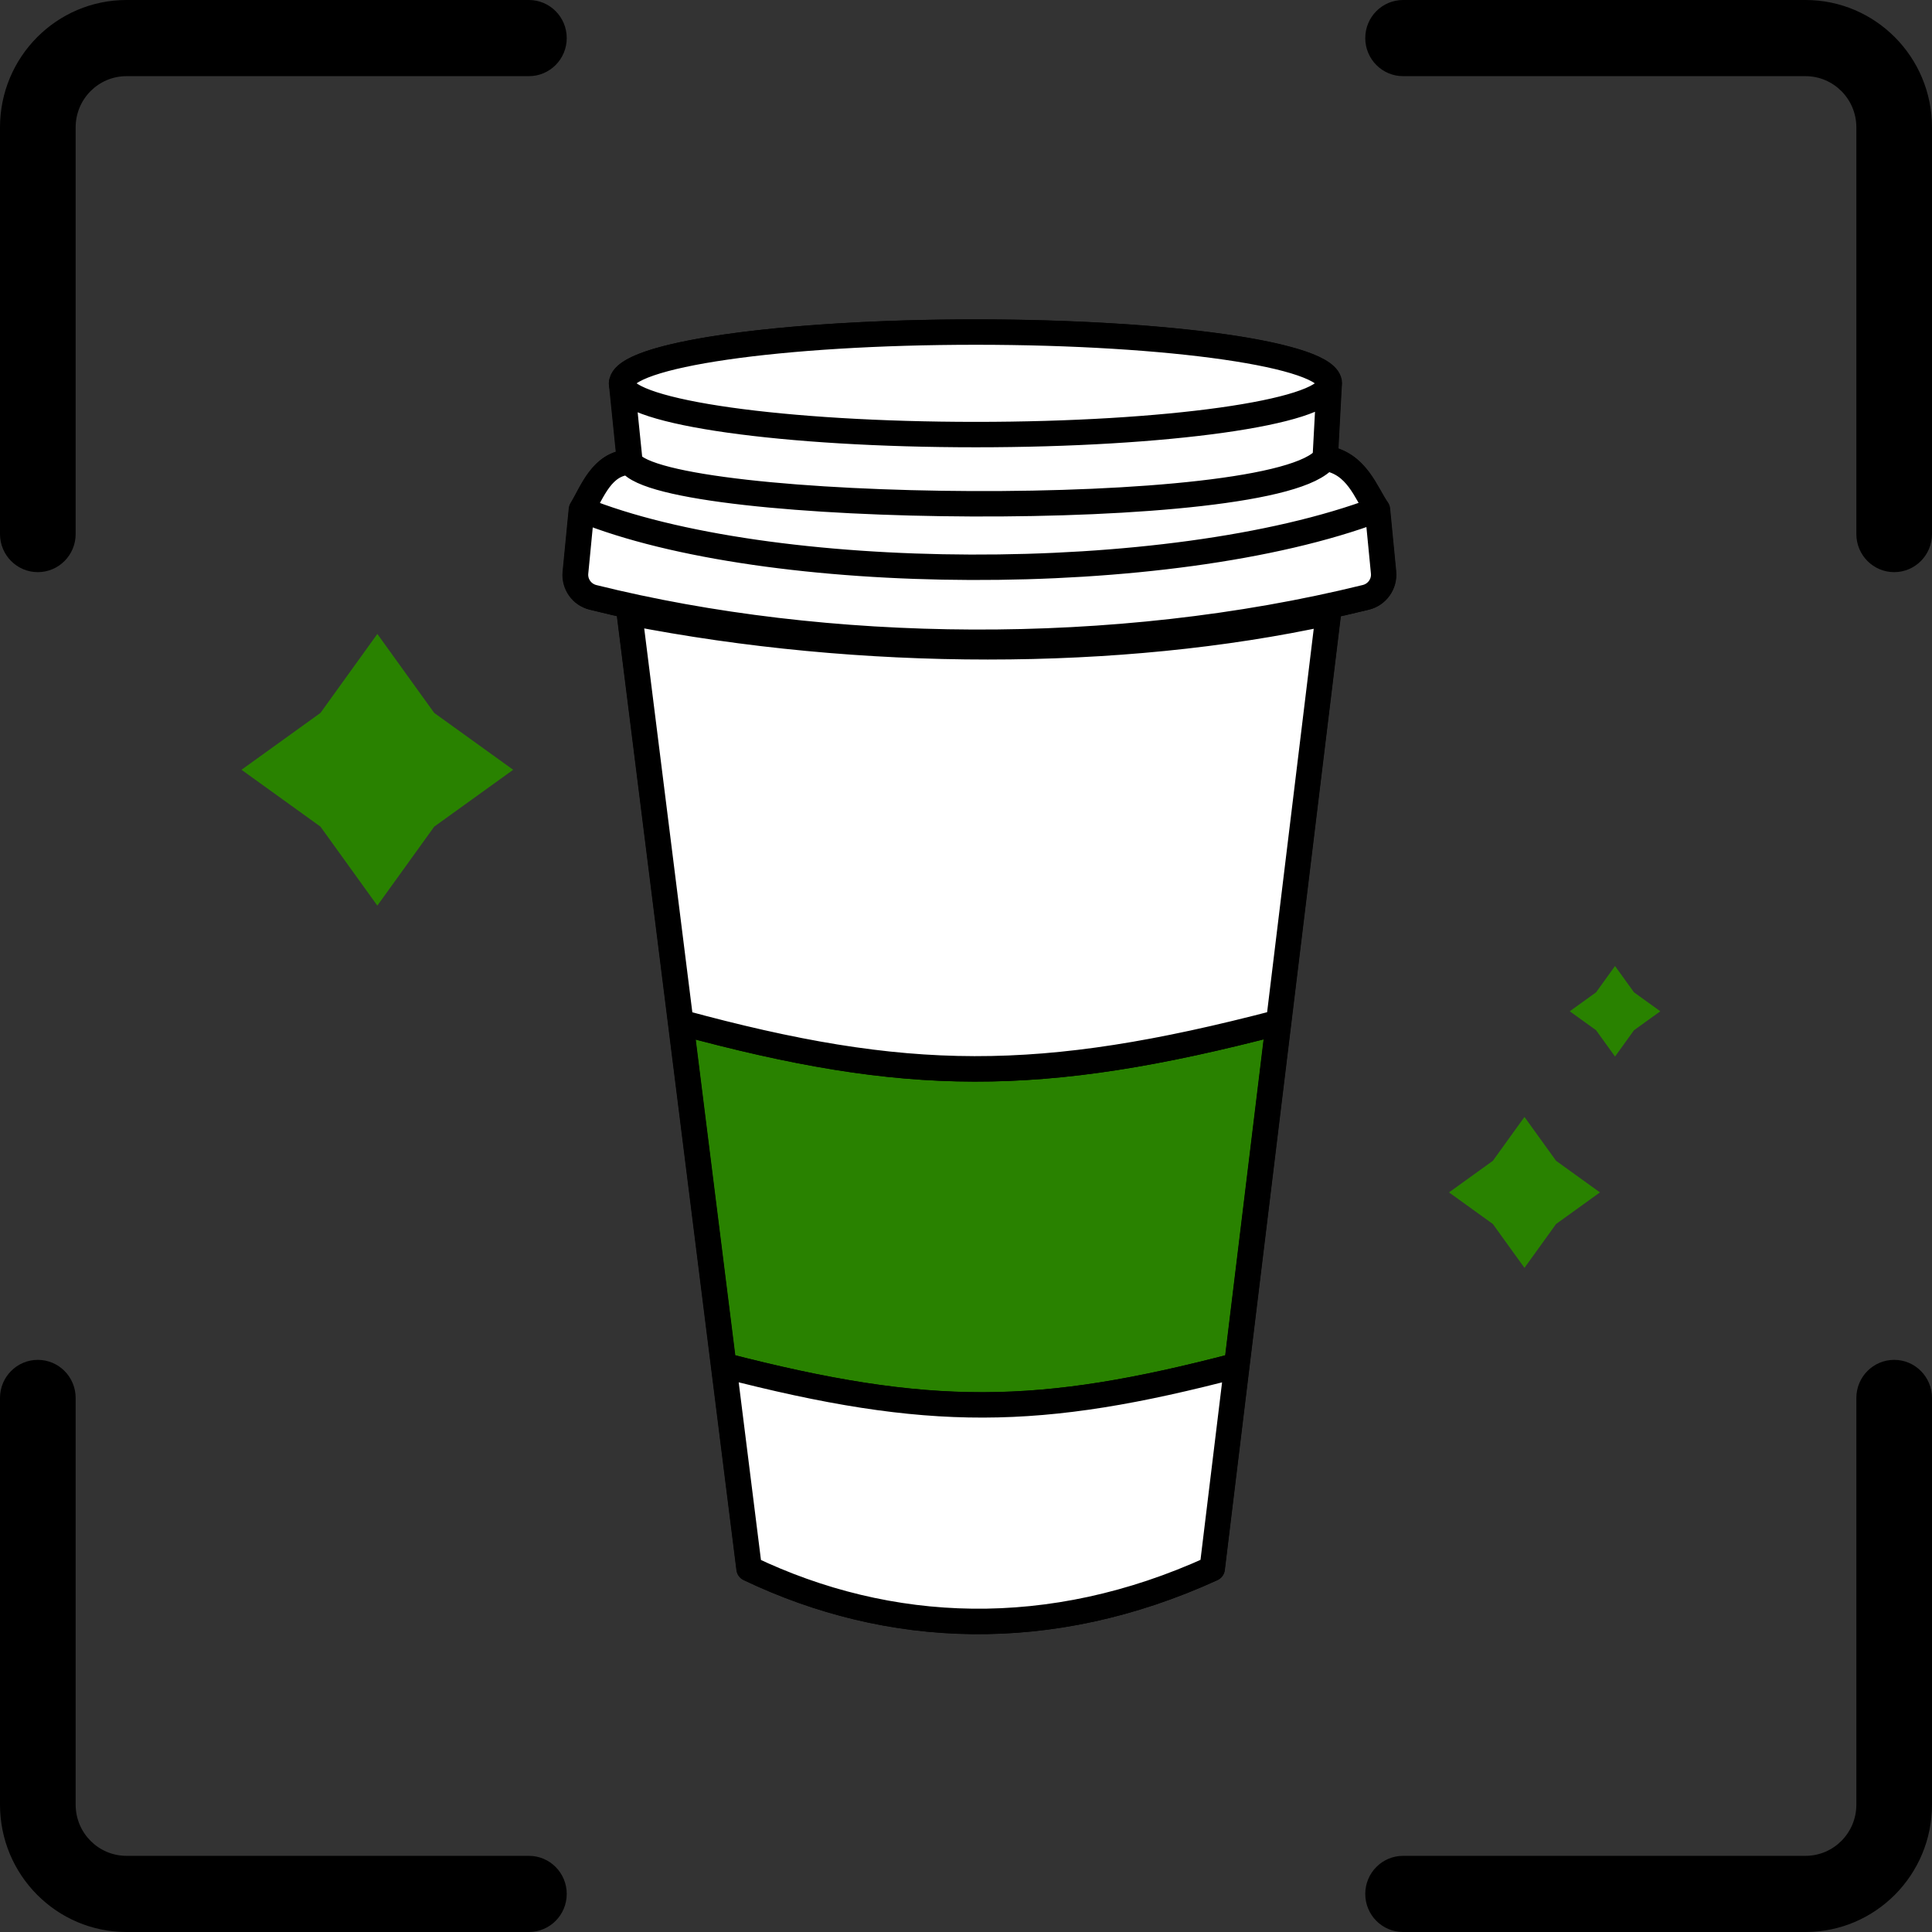
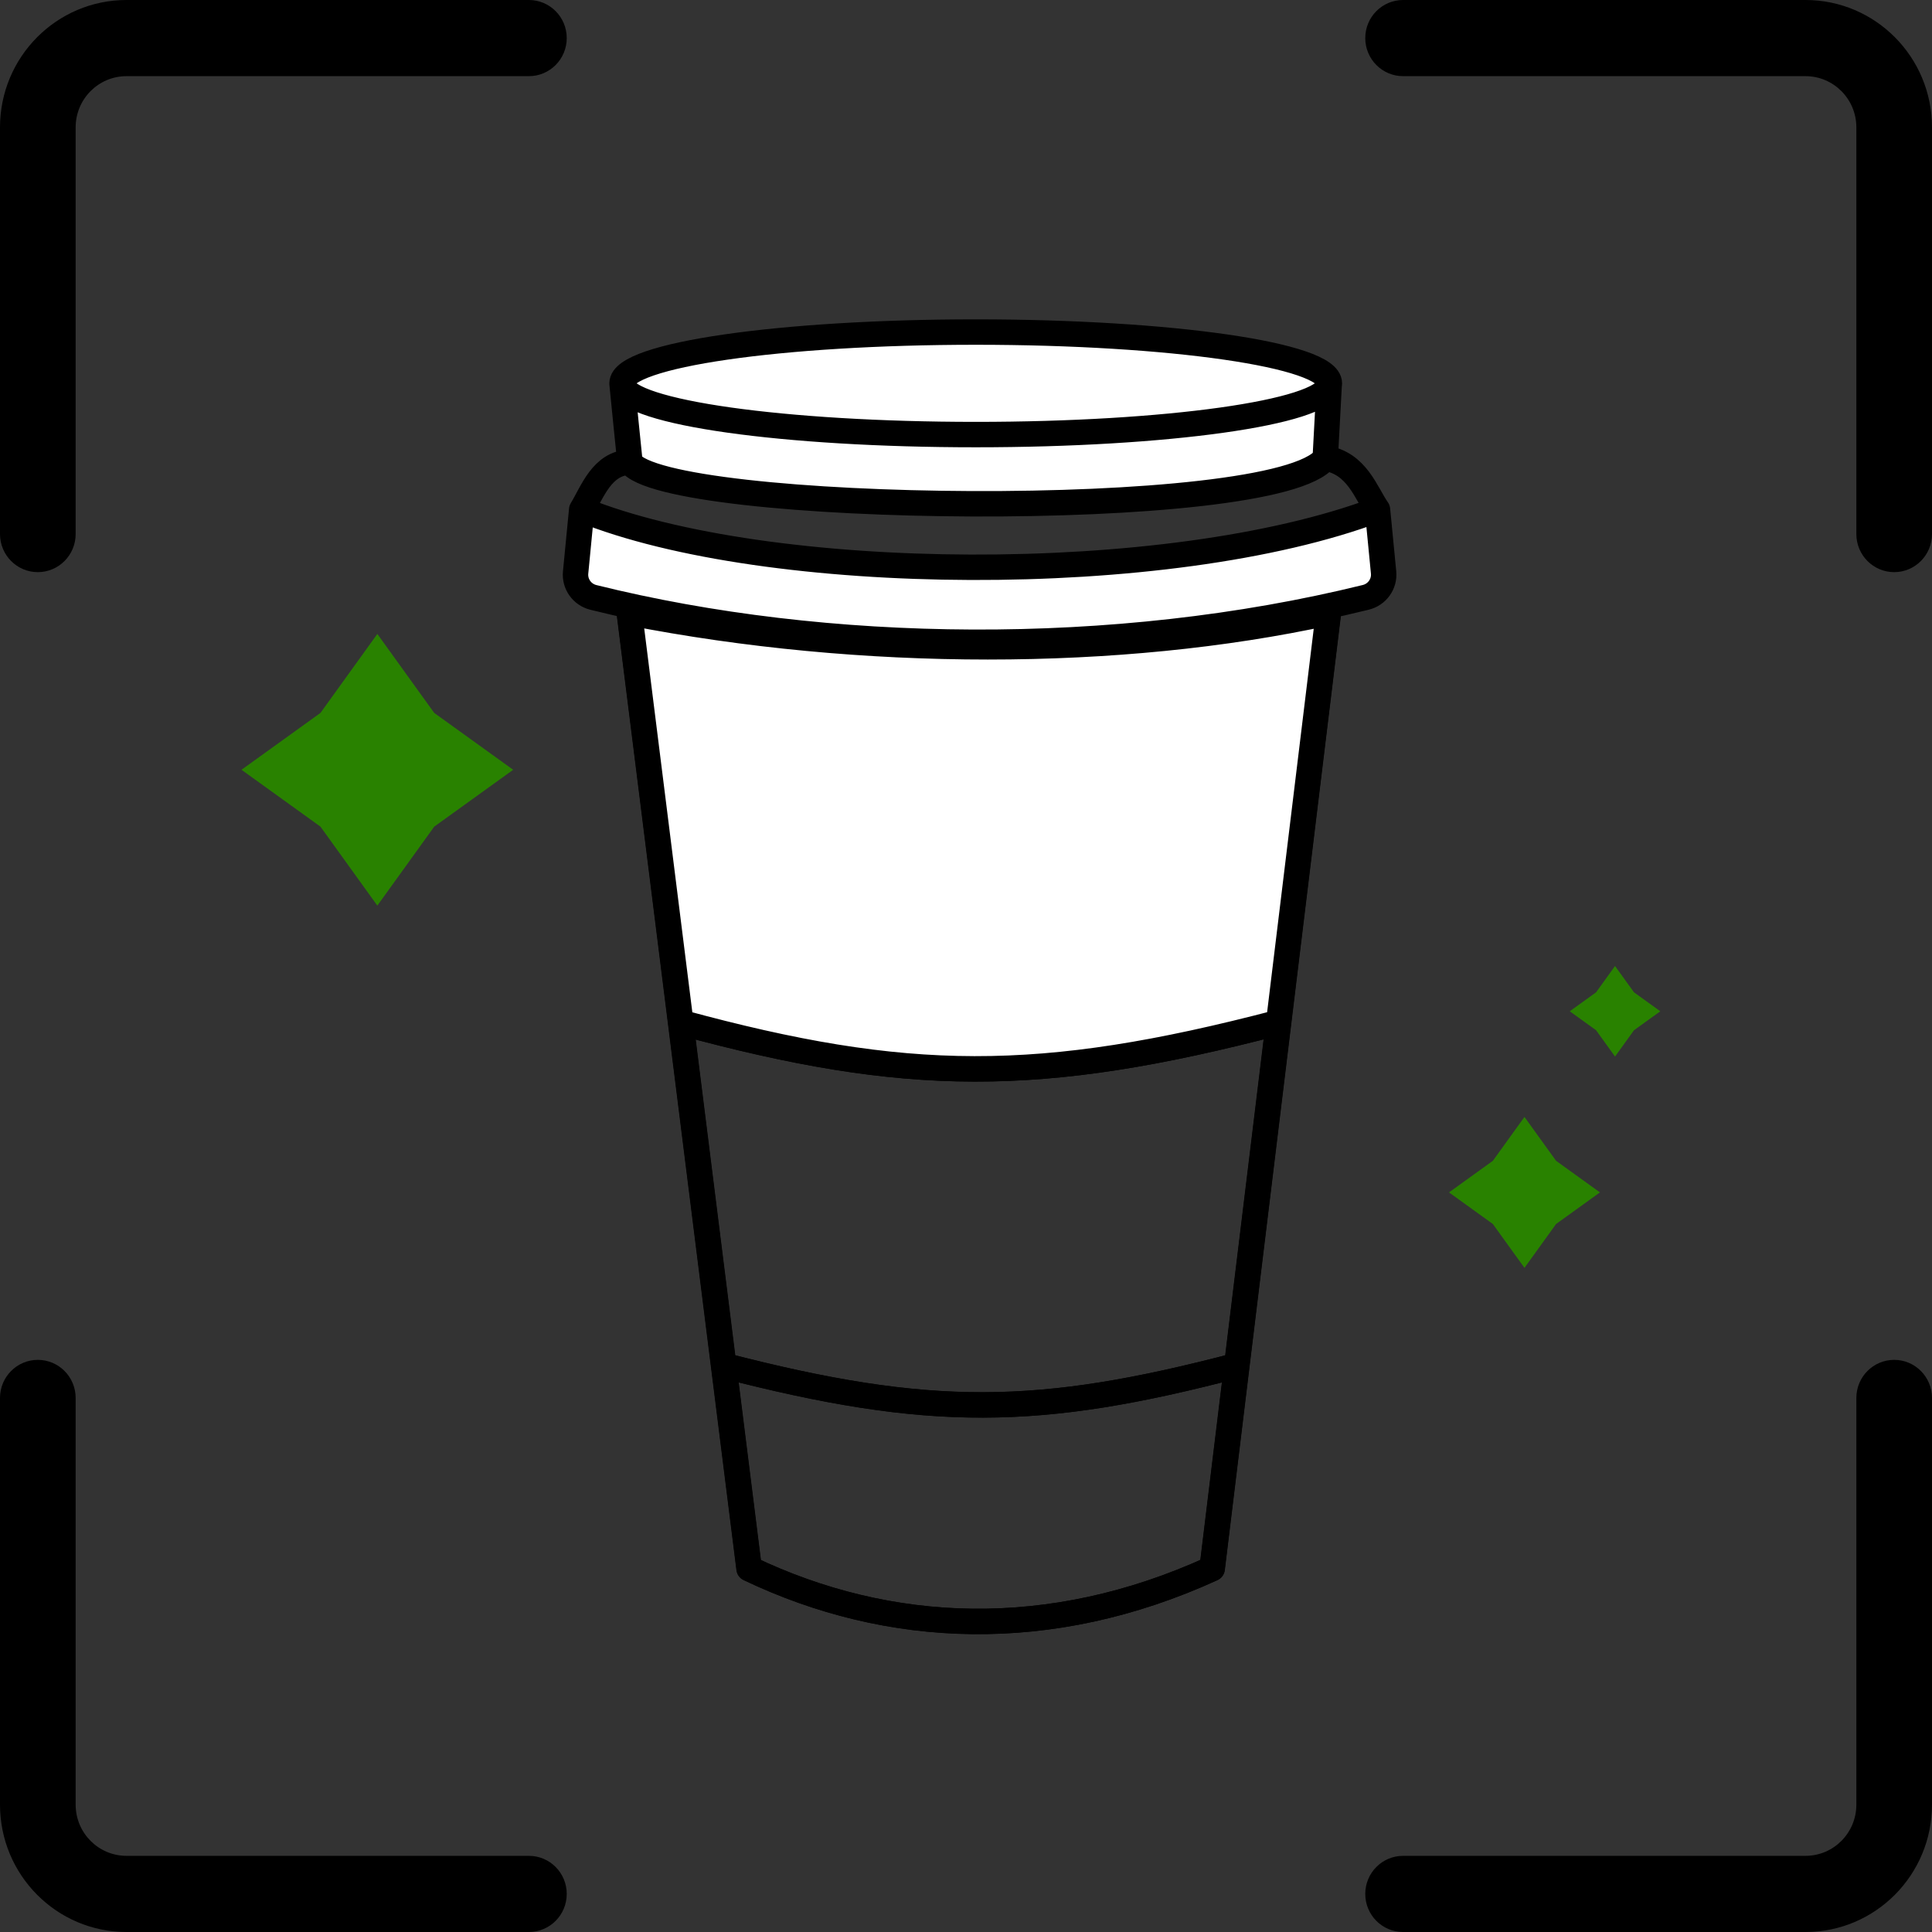
<svg xmlns="http://www.w3.org/2000/svg" width="64" height="64" viewBox="0 0 64 64" fill="none">
  <rect x="0" y="0" width="64" height="64" fill="#333333" stroke="none" />
-   <path d="M42.35 33.869C34.423 35.945 30.008 35.9 22.544 33.869L23.968 45.234C30.79 46.999 34.41 46.954 40.968 45.234L42.35 33.869Z" fill="#298200" />
  <path d="M42.35 33.869L43.45 24.822L44.001 20.299C37.082 21.807 28.546 21.807 20.844 20.299L21.411 24.822L22.544 33.869M42.35 33.869C34.423 35.945 30.008 35.9 22.544 33.869M42.35 33.869L40.968 45.234M22.544 33.869L23.968 45.234M23.968 45.234L24.812 51.963C29.44 54.174 34.776 54.418 40.15 51.963L40.968 45.234M23.968 45.234C30.79 46.999 34.41 46.954 40.968 45.234" stroke="black" stroke-width="0.842" stroke-linejoin="round" />
-   <ellipse cx="32.307" cy="12.7" rx="11.716" ry="1.698" stroke="black" stroke-width="0.842" />
-   <path d="M19.259 16.883C25.383 19.364 38.696 19.495 45.619 16.883M19.259 16.883L19.055 18.975C19.019 19.349 19.258 19.695 19.623 19.786C27.331 21.706 36.913 21.842 45.252 19.785C45.618 19.695 45.858 19.348 45.822 18.973L45.619 16.883M19.259 16.883C19.611 16.31 19.923 15.343 20.856 15.311M45.619 16.883C45.238 16.338 44.938 15.34 43.888 15.18M20.856 15.311C21.944 17.019 42.271 17.324 43.888 15.18M20.856 15.311L20.59 12.7M43.888 15.18L44.021 12.7" stroke="black" stroke-width="0.842" stroke-linecap="round" stroke-linejoin="round" />
-   <path d="M19.27 16.881C25.395 19.363 38.708 19.494 45.631 16.881C45.25 16.336 44.95 15.338 43.9 15.179C42.283 17.322 21.956 17.017 20.868 15.309C19.935 15.341 19.623 16.308 19.27 16.881Z" fill="white" />
  <path d="M45.631 16.881C38.708 19.494 25.395 19.363 19.27 16.881L19.068 18.964C19.031 19.344 19.278 19.696 19.656 19.79C27.354 21.703 36.917 21.839 45.243 19.788C45.621 19.695 45.87 19.343 45.833 18.962L45.631 16.881Z" fill="white" />
  <path d="M44.008 20.296C37.089 21.804 28.553 21.804 20.851 20.296L22.552 33.867C30.016 35.898 34.43 35.943 42.358 33.867L44.008 20.296Z" fill="white" />
-   <path d="M24.819 51.96C29.447 54.172 34.783 54.416 40.157 51.96L40.975 45.231C34.417 46.952 30.797 46.997 23.976 45.231L24.819 51.96Z" fill="white" />
  <path d="M20.606 12.698C20.606 12.715 20.607 12.732 20.61 12.748C20.792 13.663 25.966 14.396 32.321 14.396C38.655 14.396 43.814 13.668 44.03 12.758C44.035 12.738 44.037 12.718 44.037 12.698C44.037 11.76 38.792 11 32.321 11C25.851 11 20.606 11.76 20.606 12.698Z" fill="white" />
  <path d="M32.321 14.396C25.966 14.396 20.792 13.663 20.61 12.748L20.735 14.004L20.868 15.309C21.956 17.017 42.283 17.322 43.9 15.179L44.03 12.758C43.814 13.668 38.655 14.396 32.321 14.396Z" fill="white" />
  <path d="M42.358 33.867C34.43 35.943 30.016 35.898 22.552 33.867M42.358 33.867L40.975 45.231M42.358 33.867L44.008 20.296C37.089 21.804 28.553 21.804 20.851 20.296L22.552 33.867M22.552 33.867L23.976 45.231M23.976 45.231L24.819 51.96C29.447 54.172 34.783 54.416 40.157 51.96L40.975 45.231M23.976 45.231C30.797 46.997 34.417 46.952 40.975 45.231M20.606 12.698C20.606 11.76 25.851 11 32.321 11C38.792 11 44.037 11.76 44.037 12.698C44.037 12.718 44.035 12.738 44.03 12.758M20.606 12.698L20.61 12.748M20.606 12.698C20.606 12.715 20.607 12.732 20.61 12.748M19.27 16.881C25.395 19.363 38.708 19.494 45.631 16.881M19.27 16.881L19.068 18.964C19.031 19.344 19.278 19.696 19.656 19.79C27.354 21.703 36.917 21.839 45.243 19.788C45.621 19.695 45.87 19.343 45.833 18.962L45.631 16.881M19.27 16.881C19.623 16.308 19.935 15.341 20.868 15.309M45.631 16.881C45.25 16.336 44.95 15.338 43.9 15.179M20.868 15.309C21.956 17.017 42.283 17.322 43.9 15.179M20.868 15.309L20.735 14.004L20.61 12.748M43.9 15.179L44.03 12.758M44.033 12.698L44.03 12.758M44.03 12.758C43.814 13.668 38.655 14.396 32.321 14.396C25.966 14.396 20.792 13.663 20.61 12.748" stroke="black" stroke-width="0.842" stroke-linecap="round" stroke-linejoin="round" />
  <path d="M50.5 37L51.547 38.453L53 39.5L51.547 40.547L50.5 42L49.453 40.547L48 39.5L49.453 38.453L50.5 37Z" fill="#298200" />
  <path d="M53.5 32L54.128 32.872L55 33.5L54.128 34.128L53.5 35L52.872 34.128L52 33.5L52.872 32.872L53.5 32Z" fill="#298200" />
  <path d="M12.5 21L14.384 23.616L17 25.5L14.384 27.384L12.5 30L10.616 27.384L8 25.5L10.616 23.616L12.5 21Z" fill="#298200" />
  <path fill-rule="evenodd" clip-rule="evenodd" d="M0 4.219C0 1.889 1.876 0 4.191 0H17.521C18.213 0 18.774 0.565 18.774 1.261C18.774 1.958 18.213 2.523 17.521 2.523H4.191C3.26 2.523 2.506 3.282 2.506 4.219V17.691C2.506 18.388 1.945 18.953 1.253 18.953C0.561 18.953 0 18.388 0 17.691V4.219ZM45.226 1.261C45.226 0.565 45.787 0 46.479 0H59.809C62.124 0 64 1.889 64 4.219V17.691C64 18.388 63.439 18.953 62.747 18.953C62.055 18.953 61.494 18.388 61.494 17.691V4.219C61.494 3.282 60.74 2.523 59.809 2.523H46.479C45.787 2.523 45.226 1.958 45.226 1.261ZM1.253 45.047C1.945 45.047 2.506 45.612 2.506 46.309V59.781C2.506 60.718 3.26 61.477 4.191 61.477H17.521C18.213 61.477 18.774 62.042 18.774 62.739C18.774 63.435 18.213 64 17.521 64H4.191C1.876 64 0 62.111 0 59.781V46.309C0 45.612 0.561 45.047 1.253 45.047ZM62.747 45.047C63.439 45.047 64 45.612 64 46.309V59.781C64 62.111 62.124 64 59.809 64H46.479C45.787 64 45.226 63.435 45.226 62.739C45.226 62.042 45.787 61.477 46.479 61.477H59.809C60.74 61.477 61.494 60.718 61.494 59.781V46.309C61.494 45.612 62.055 45.047 62.747 45.047Z" fill="black" />
</svg>